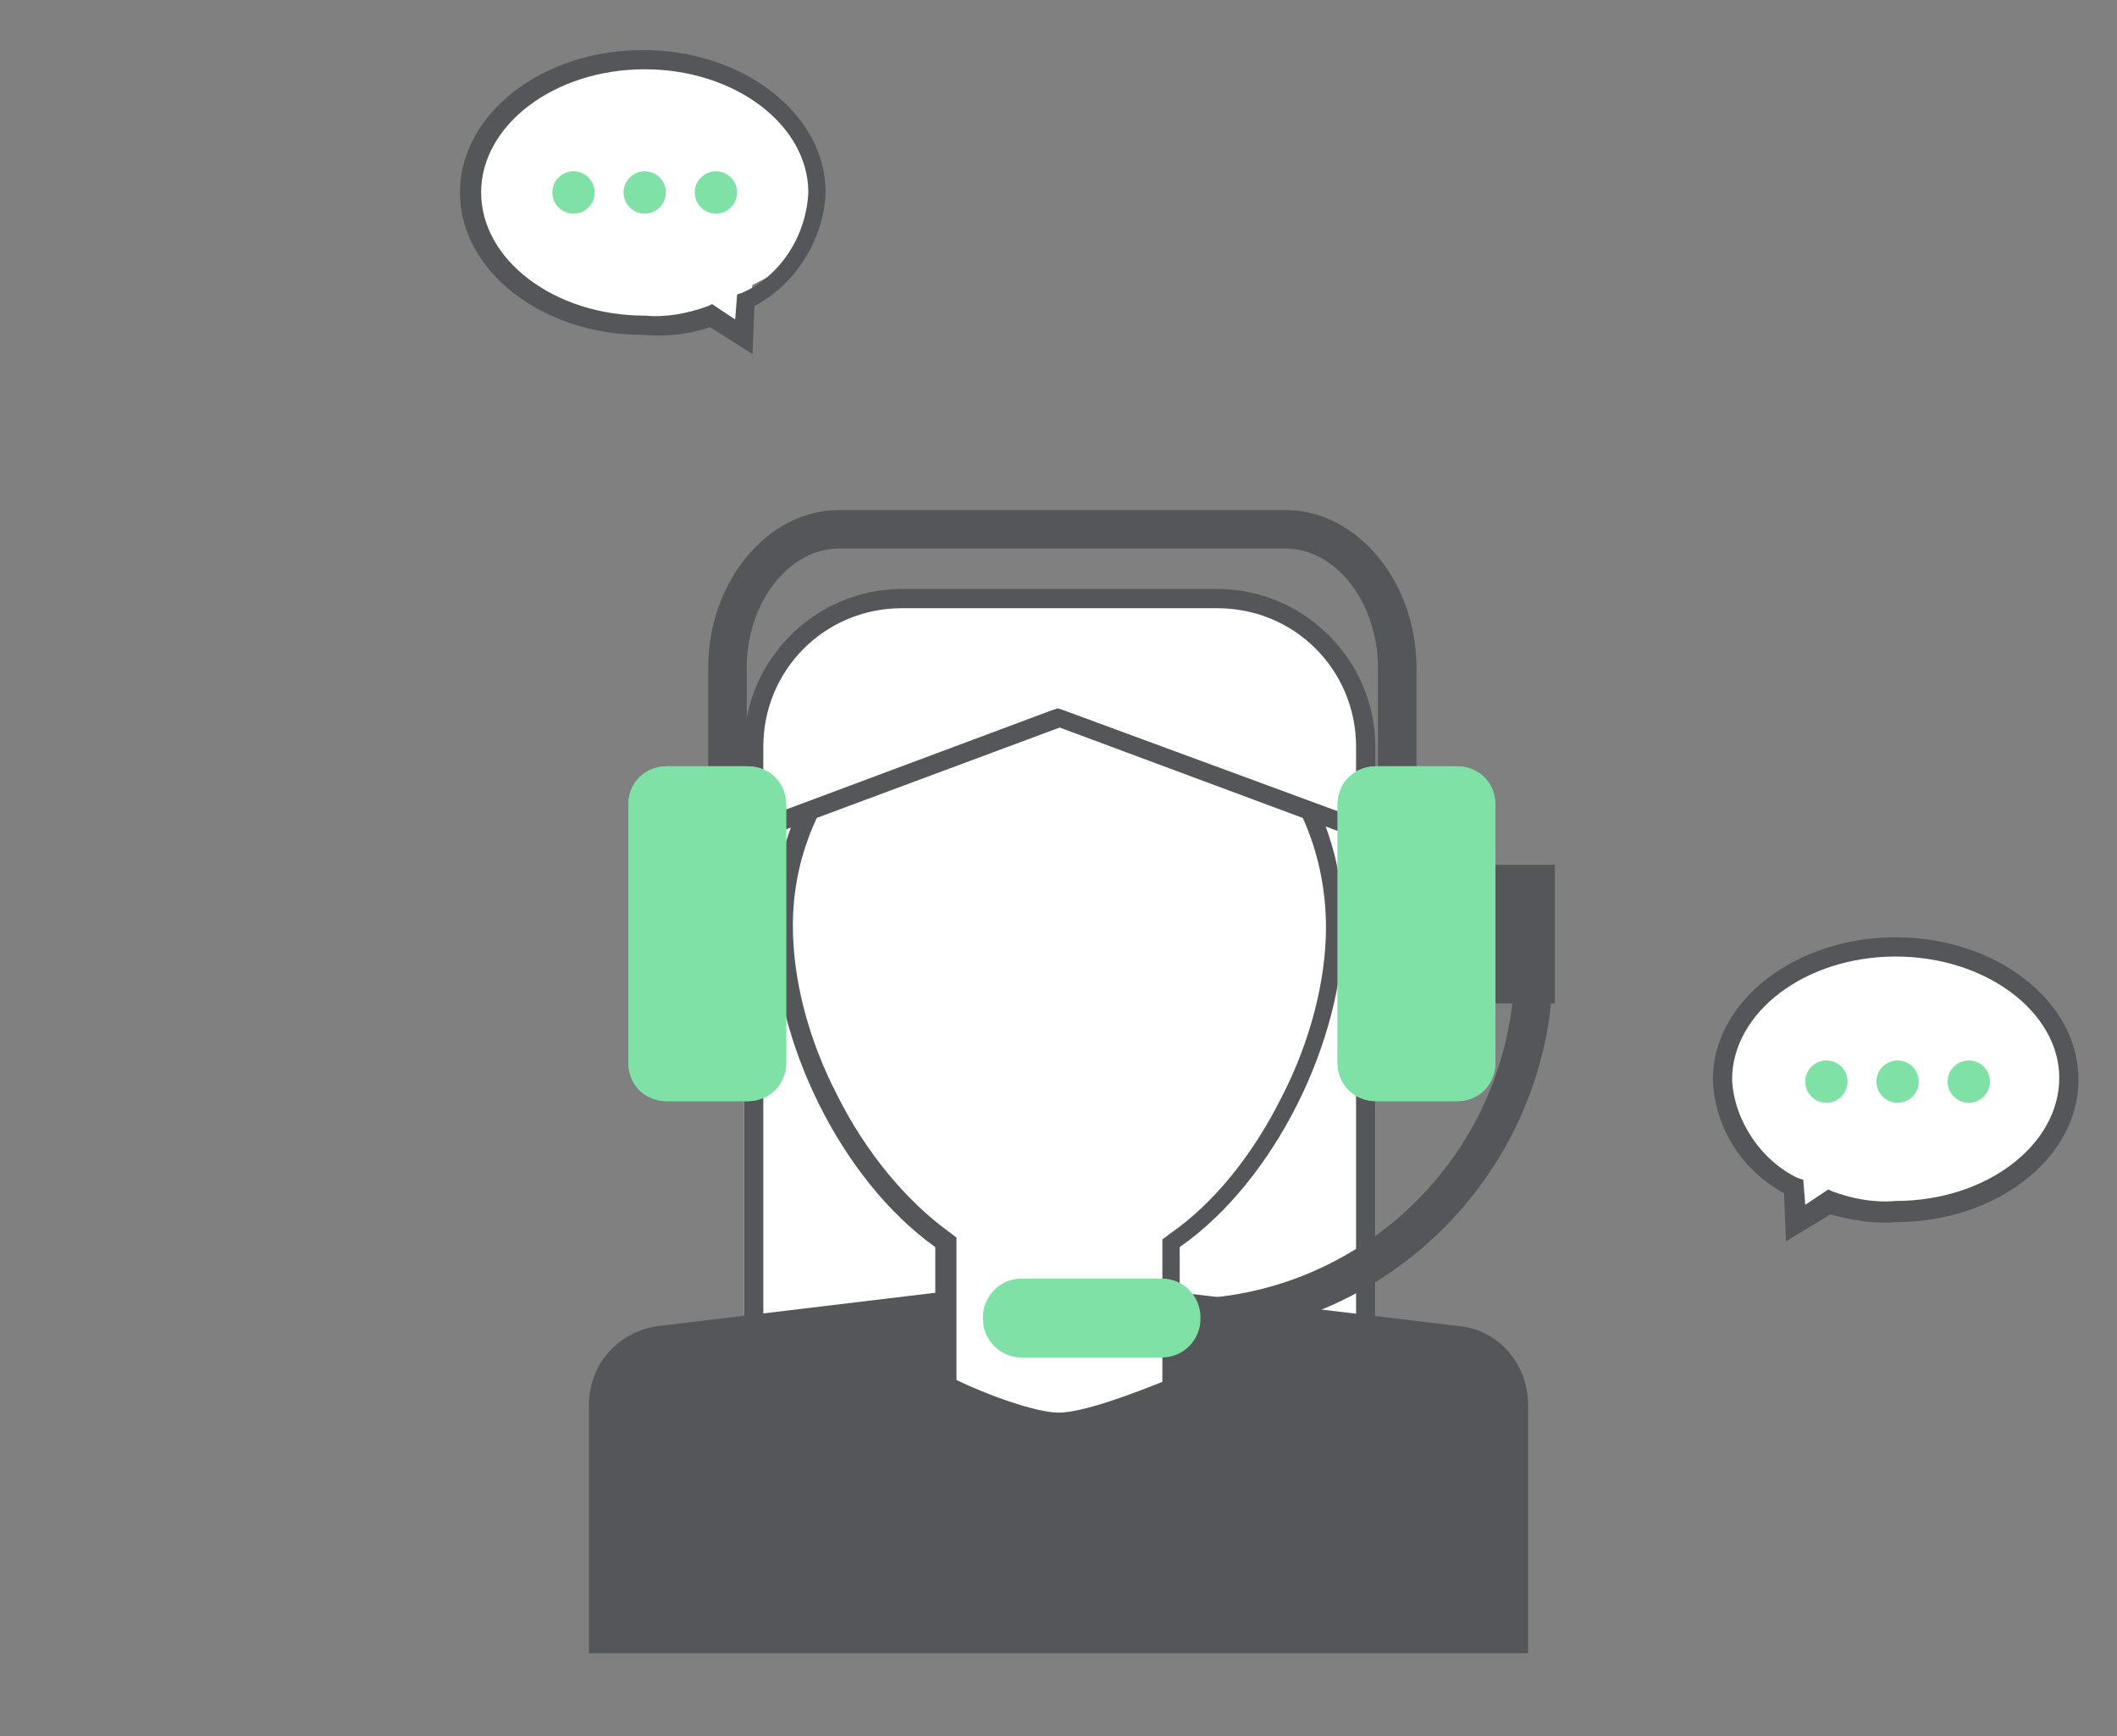
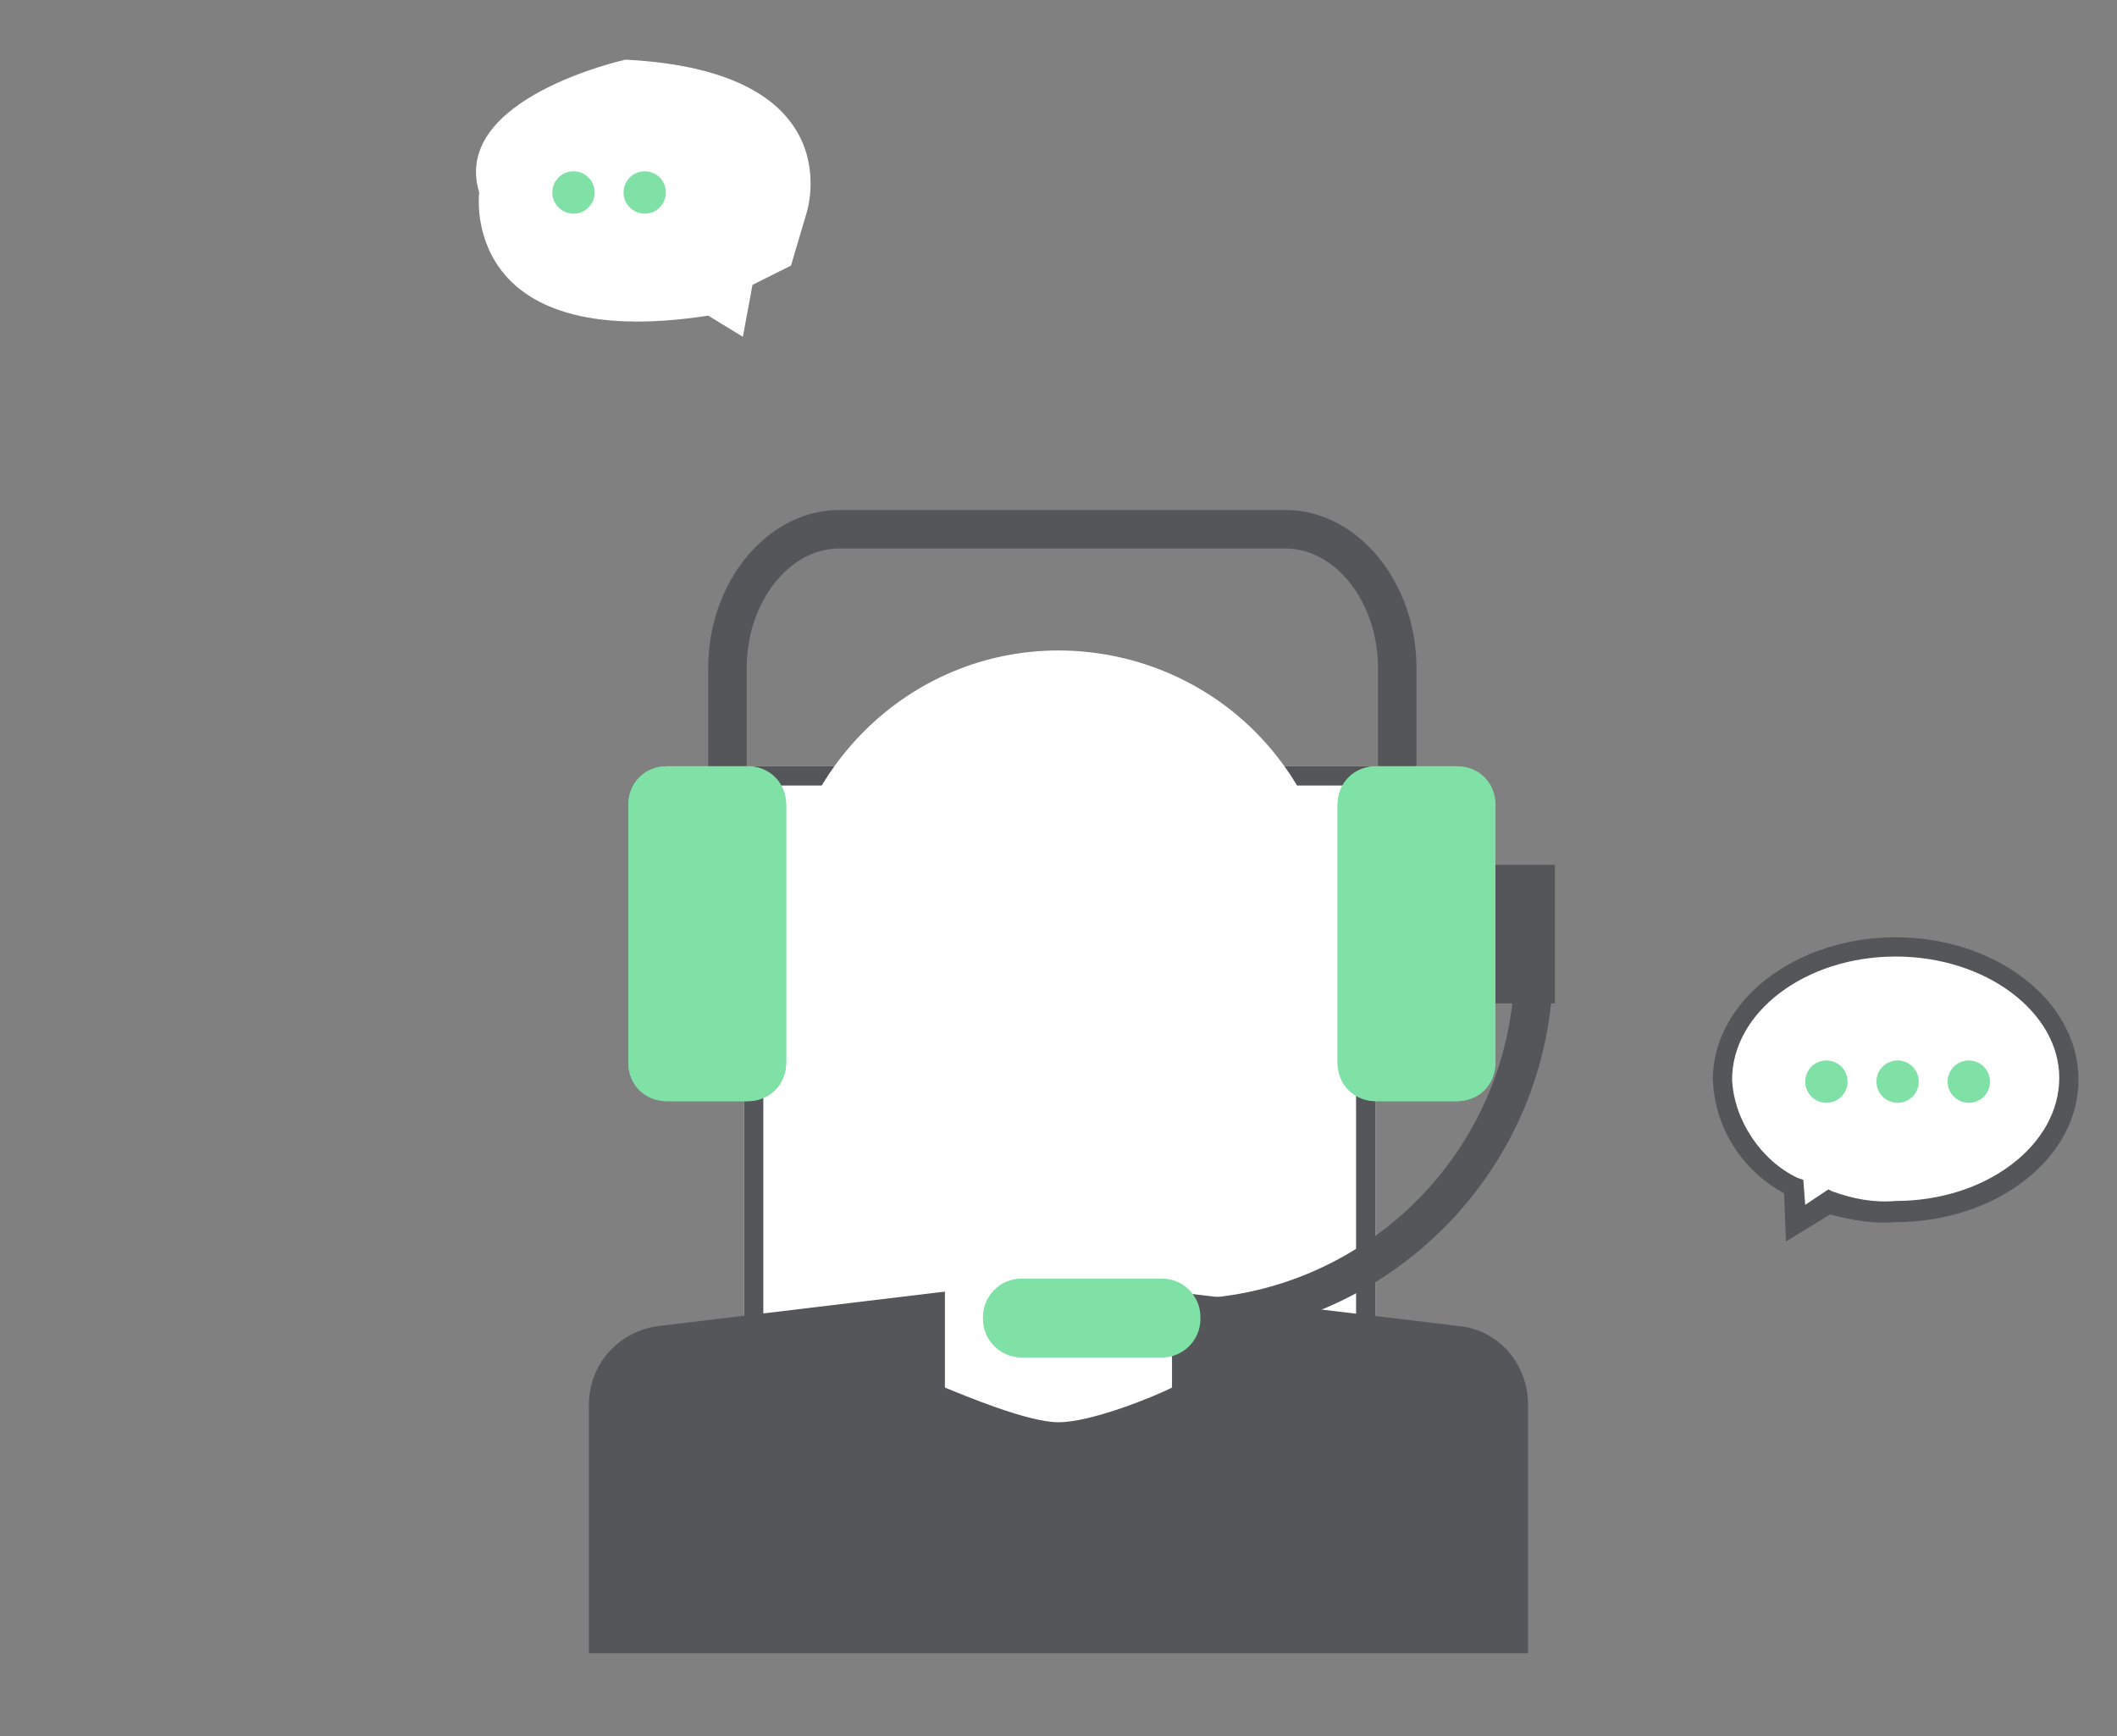
<svg xmlns="http://www.w3.org/2000/svg" version="1.1" id="Calque_1" x="0px" y="0px" viewBox="0 0 110 90.2" style="enable-background:new 0 0 110 90.2;" xml:space="preserve">
  <rect x="0" y="0" width="110" height="90.2" fill="#808080" stroke="none" />
  <style type="text/css">
	.st0{fill:#FFFFFF;}
	.st1{fill:#545659;}
	.st2{fill:#7FE1A5;}
	.st3{fill:none;}
	.st4{fill:none;stroke:#7FE1A5;stroke-width:2;stroke-linecap:round;stroke-miterlimit:10;}
</style>
  <path class="st0" d="M92.8,61.2l-2-1.4l-1.1-2.6c0,0-2.1-7.4,9.7-8.1c0,0,9.2,2.3,7.8,7.2c0,0,1,8.1-12,6.1l-1.8,1.1L92.8,61.2z" />
  <path class="st0" d="M39.1,14.8l2-1l0.8-2.7c0,0,2.5-7.4-9.4-8c0,0-9.1,2-7.6,6.9c0,0-1.1,8.4,11.9,6.4l1.8,1.1L39.1,14.8z" />
  <g id="Groupe_7292" transform="translate(-424 -574)">
    <g id="Groupe_7288" transform="translate(-17 6)">
      <g id="Combined_Shape_Copy_31">
-         <path class="st1" d="M480.1,586.4l-2.2-1.4c-1.2,0.4-2.3,0.5-3.5,0.4c0,0,0,0,0,0c-5.2,0-9.5-3.3-9.5-7.4c0-4.1,4.3-7.4,9.5-7.4     s9.5,3.3,9.5,7.4c-0.1,2.5-1.6,4.8-3.7,5.9L480.1,586.4z M478,583.8l1.2,0.8l0.1-1.3l0.3-0.1c2-0.9,3.3-3,3.4-5.2     c0-3.5-3.8-6.4-8.5-6.4s-8.5,2.9-8.5,6.4s3.8,6.4,8.5,6.4c1.1,0.1,2.2-0.1,3.3-0.5L478,583.8z" />
-       </g>
+         </g>
      <g id="Oval_58_Copy_5">
        <circle class="st2" cx="470.8" cy="578" r="1.1" />
      </g>
      <g id="Oval_58_Copy_4">
        <circle class="st2" cx="474.5" cy="578" r="1.1" />
      </g>
      <g id="Oval_58_Copy_3">
-         <circle class="st2" cx="478.2" cy="578" r="1.1" />
-       </g>
+         </g>
    </g>
    <g id="Groupe_7289" transform="translate(-7 -18)">
      <g id="Combined_Shape_Copy_32">
        <path class="st1" d="M523.8,656.5l-0.1-2.5c-2.2-1.2-3.6-3.4-3.7-5.9c0-4.1,4.3-7.4,9.5-7.4s9.5,3.3,9.5,7.4     c0,4.1-4.3,7.4-9.5,7.4c-1.1,0.1-2.3-0.1-3.4-0.4L523.8,656.5z M529.5,641.7c-4.7,0-8.5,2.9-8.5,6.4c0.1,2.1,1.5,4.2,3.4,5.1     l0.3,0.1l0.1,1.3l1.2-0.8l0.2,0.1c1.1,0.4,2.2,0.6,3.3,0.5c4.7,0,8.5-2.9,8.5-6.4C538,644.6,534.2,641.7,529.5,641.7z" />
      </g>
      <circle id="Oval_58_Copy_8" class="st2" cx="525.9" cy="648.2" r="1.1" />
      <circle id="Oval_58_Copy_7" class="st2" cx="529.6" cy="648.2" r="1.1" />
      <circle id="Oval_58_Copy_6" class="st2" cx="533.3" cy="648.2" r="1.1" />
    </g>
    <g id="Groupe_7287" transform="translate(-6 7)">
      <g id="Rectangle_99" transform="translate(484.062 626.315)">
        <rect x="-15.4" y="-19.5" class="st0" width="32.8" height="33.8" />
        <g>
          <path class="st1" d="M17.4,14.3h-32.8v-33.8h32.8V14.3z M-14.4,13.3h30.8v-31.8h-30.8V13.3z" />
        </g>
      </g>
      <path id="Rectangle_90_Copy_4" class="st1" d="M460.6,640c0-2.1,1.5-3.8,3.6-4.1l20.8-2.5l20.8,2.5c2.1,0.2,3.6,2,3.6,4.1v12.9    h-48.8V640z" />
      <g id="Combined_Shape_Copy_10" transform="translate(485.598 619.798)">
        <path class="st0" d="M-0.6,21.1c-1.6,0-4.9-1.4-5.9-1.8V12v-0.3l-0.2-0.1c-2.3-1.7-4.4-4.2-6-7.3c-1.5-3-2.3-6.2-2.3-9     c0.1-3.8,1.6-7.4,4.3-10.1S-4.4-19-0.6-19s7.5,1.5,10.2,4.2s4.2,6.3,4.2,10.1c0,2.8-0.8,6-2.3,9c-1.5,3.1-3.6,5.7-6,7.3l-0.2,0.1     V12v7.3C4.3,19.8,1.1,21.1-0.6,21.1z" />
-         <path class="st1" d="M-0.6,20.6c1.3,0,3.9-1,5.4-1.6v-6.9v-0.5l0.4-0.3C7.5,9.7,9.5,7.2,11,4.2c1.5-2.9,2.3-6.1,2.3-8.8     c0-3.7-1.4-7.2-4.1-9.8s-6.1-4.1-9.8-4.1s-7.1,1.4-9.7,4.1s-4.1,6-4.1,9.7c0,2.8,0.8,5.9,2.3,8.8c1.5,3,3.6,5.5,5.8,7.1l0.4,0.3     V12v6.9C-4.5,19.6-1.8,20.6-0.6,20.6 M-0.6,21.6c-2,0-6.4-2-6.4-2V12c-4.9-3.5-8.4-10.7-8.4-16.7c0-8.2,6.6-14.8,14.8-14.8     s14.8,6.6,14.8,14.8c0,5.9-3.5,13.2-8.5,16.7v7.6C5.8,19.7,1.5,21.6-0.6,21.6z" />
      </g>
      <g id="Rectangle_185_Copy">
        <path class="st1" d="M502.6,618.1c-0.6,0-1-0.4-1-1v-15.4c0-3.4-2.2-6.2-4.8-6.2h-23.2c-2.6,0-4.8,2.8-4.8,6.2v15.4     c0,0.6-0.4,1-1,1s-1-0.4-1-1v-15.4c0-4.5,3.1-8.2,6.8-8.2h23.2c3.7,0,6.8,3.7,6.8,8.2v15.4C503.6,617.6,503.1,618.1,502.6,618.1z     " />
      </g>
      <g id="Oval_66_Copy">
        <path class="st1" d="M491.3,636.5c-0.6,0-1-0.4-1-1s0.4-1,1-1c9.6,0,17.4-7.8,17.4-17.4c0-0.6,0.4-1,1-1s1,0.4,1,1     C510.7,627.8,502,636.5,491.3,636.5z" />
      </g>
      <g id="Rectangle_184_Copy" transform="translate(496.475 652.933)">
        <path class="st2" d="M-13.4-19.5h7.3c1.1,0,2,0.9,2,2v0.1c0,1.1-0.9,2-2,2h-7.3c-1.1,0-2-0.9-2-2v-0.1     C-15.4-18.6-14.5-19.5-13.4-19.5z" />
      </g>
      <g id="Rectangle_183_Copy" transform="translate(523.093 631.434)">
        <rect x="-15.4" y="-19.5" class="st3" width="3.1" height="7.2" />
        <rect x="-15.4" y="-19.5" class="st1" width="3.1" height="7.2" />
      </g>
      <g id="Rectangle_91_Copy_4" transform="translate(484.062 617.102)">
-         <path class="st0" d="M16.9-6.9L1.2-12.7L1-12.8l-0.2,0.1l-15.7,5.8v-4.4c0-4.2,3.4-7.7,7.7-7.7H9.2c4.2,0,7.7,3.4,7.7,7.7V-6.9z" />
-         <path class="st1" d="M16.4-7.6v-3.7c0-4-3.2-7.2-7.2-7.2H-7.2c-4,0-7.2,3.2-7.2,7.2v3.7l15-5.6l0.3-0.1l0.3,0.1L16.4-7.6      M17.4-6.2L1-12.3l-16.4,6.1v-5.1c0-4.5,3.7-8.2,8.2-8.2H9.2c4.5,0,8.2,3.7,8.2,8.2V-6.2z" />
-       </g>
+         </g>
      <g id="Rectangle_182_Copy_3" transform="translate(514.903 626.315)">
        <path class="st2" d="M-13.4-19.5h4.2c1.1,0,2,0.9,2,2v13.4c0,1.1-0.9,2-2,2h-4.2c-1.1,0-2-0.9-2-2v-13.4     C-15.4-18.6-14.5-19.5-13.4-19.5z" />
        <path class="st4" d="M-13.4-18.5h4.2c0.6,0,1,0.4,1,1v13.4c0,0.6-0.4,1-1,1h-4.2c-0.6,0-1-0.4-1-1v-13.4     C-14.4-18.1-14-18.5-13.4-18.5z" />
      </g>
      <g id="Rectangle_182_Copy_2" transform="translate(478.048 626.315)">
        <path class="st2" d="M-13.4-19.5h4.2c1.1,0,2,0.9,2,2v13.4c0,1.1-0.9,2-2,2h-4.2c-1.1,0-2-0.9-2-2v-13.4     C-15.4-18.6-14.5-19.5-13.4-19.5z" />
        <path class="st4" d="M-13.4-18.5h4.2c0.6,0,1,0.4,1,1v13.4c0,0.6-0.4,1-1,1h-4.2c-0.6,0-1-0.4-1-1v-13.4     C-14.4-18.1-14-18.5-13.4-18.5z" />
      </g>
    </g>
  </g>
</svg>